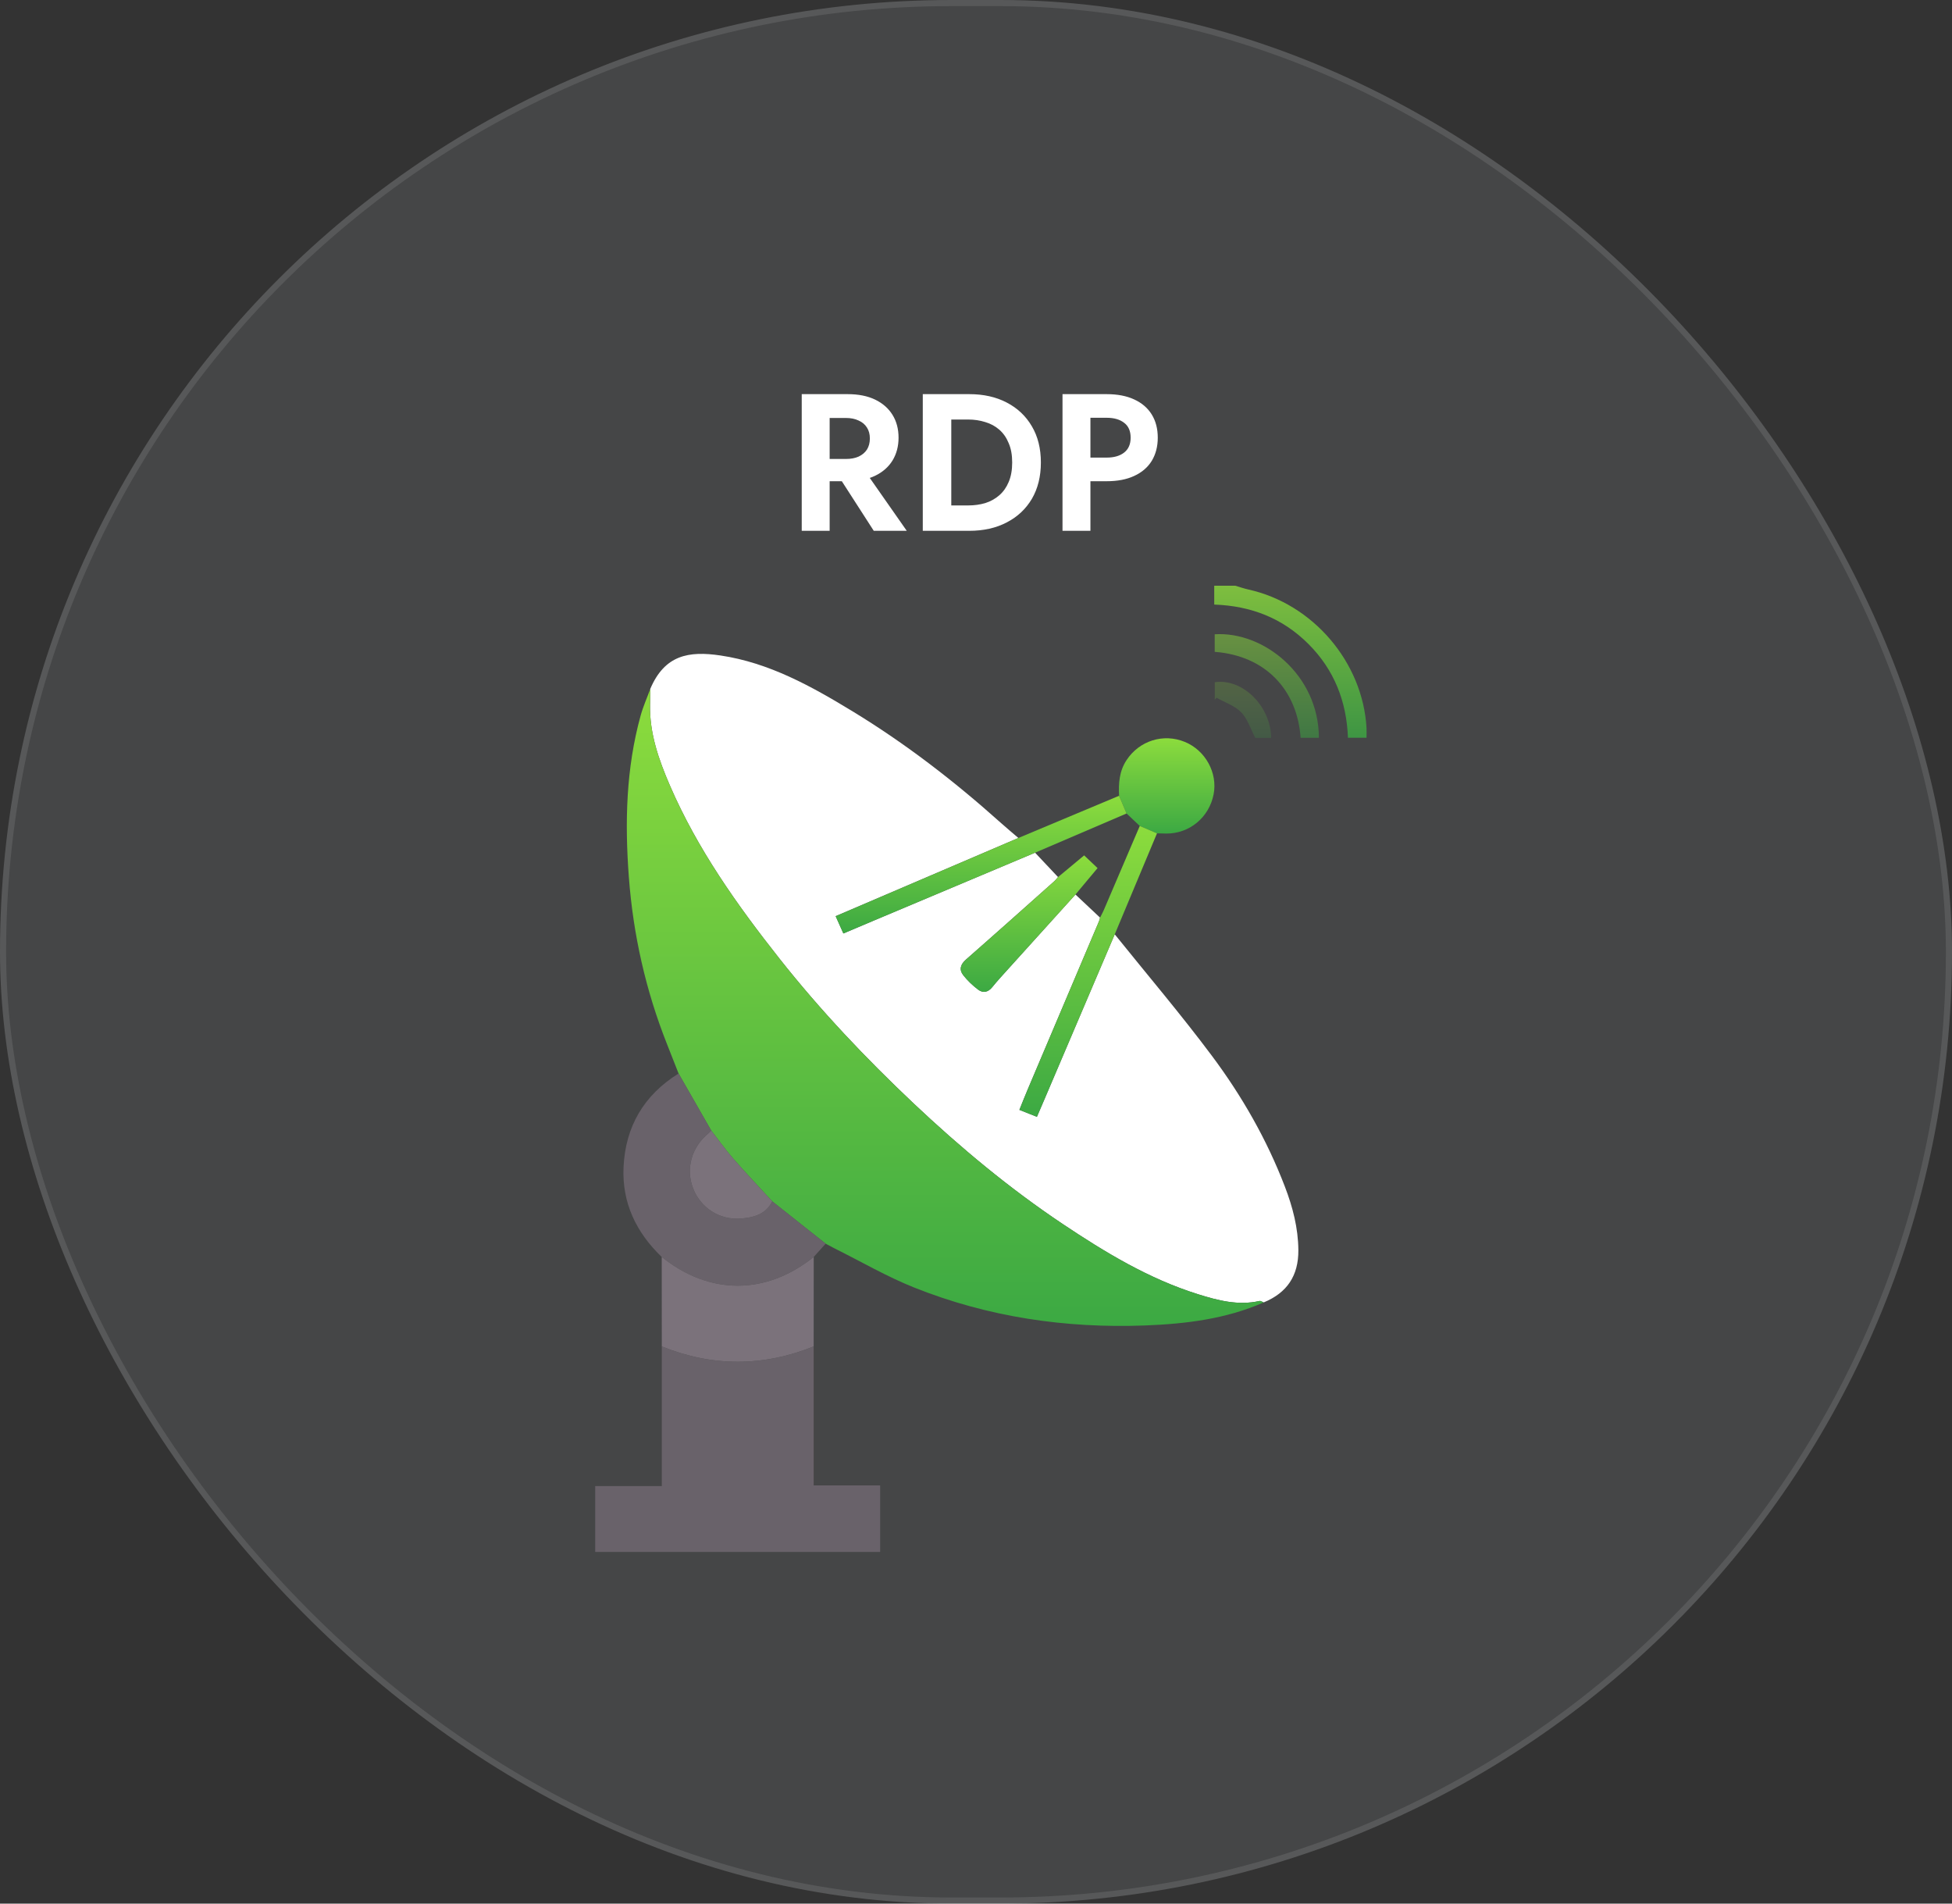
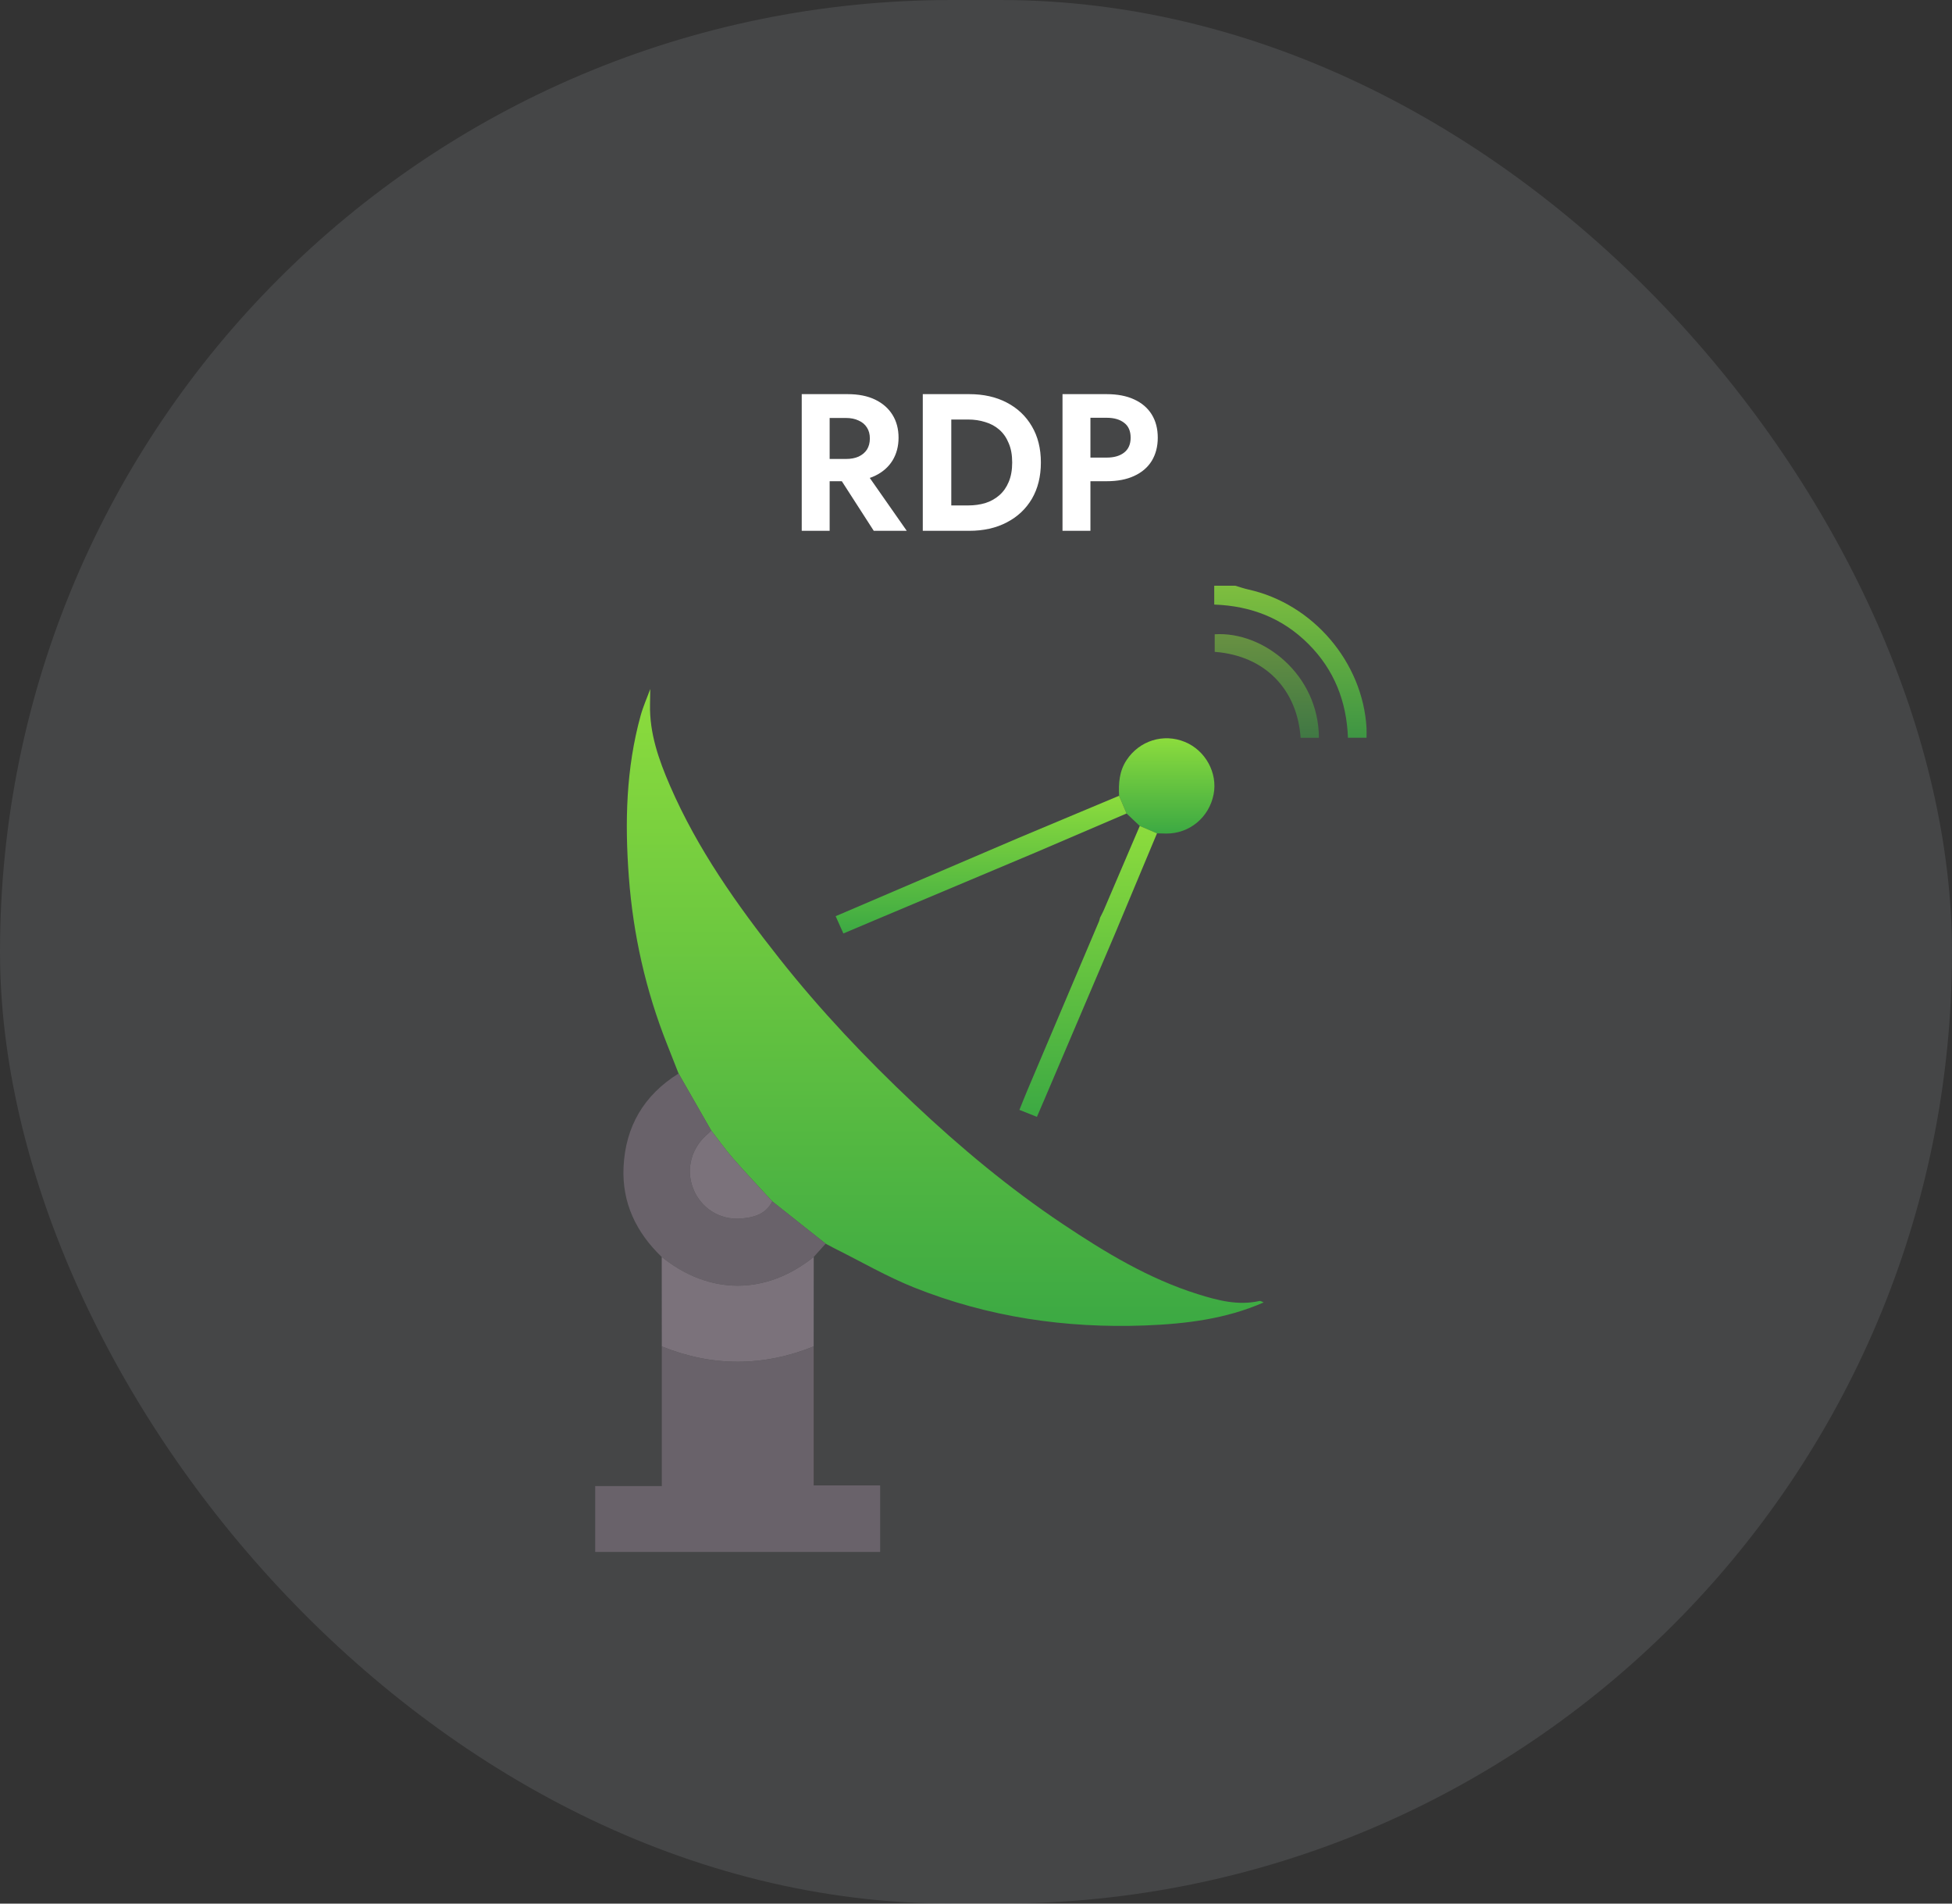
<svg xmlns="http://www.w3.org/2000/svg" width="320" height="312" viewBox="0 0 320 312" fill="none">
  <rect x="0" y="0" width="320" height="312" fill="#333333" stroke="none" />
  <rect width="320" height="312" rx="156" fill="#EBF6FE" fill-opacity="0.1" />
  <path d="M136.52 76.568L143.24 87H148.648L141.352 76.568H136.52ZM131.432 64.6V87H136.008V64.6H131.432ZM134.216 68.504H138.664C139.475 68.504 140.168 68.643 140.744 68.92C141.341 69.176 141.8 69.56 142.12 70.072C142.44 70.563 142.6 71.16 142.6 71.864C142.6 72.568 142.44 73.176 142.12 73.688C141.8 74.179 141.341 74.563 140.744 74.84C140.168 75.096 139.475 75.224 138.664 75.224H134.216V78.872H138.952C140.723 78.872 142.227 78.573 143.464 77.976C144.701 77.379 145.651 76.547 146.312 75.48C146.973 74.392 147.304 73.144 147.304 71.736C147.304 70.307 146.973 69.059 146.312 67.992C145.651 66.925 144.701 66.093 143.464 65.496C142.227 64.899 140.723 64.6 138.952 64.6H134.216V68.504ZM151.276 64.6V87H155.948V64.6H151.276ZM158.892 87C161.238 87 163.286 86.541 165.036 85.624C166.806 84.707 168.182 83.416 169.164 81.752C170.145 80.067 170.636 78.083 170.636 75.8C170.636 73.517 170.145 71.544 169.164 69.88C168.182 68.195 166.806 66.893 165.036 65.976C163.286 65.059 161.238 64.6 158.892 64.6H154.22V68.76H158.732C159.713 68.76 160.641 68.899 161.516 69.176C162.39 69.432 163.158 69.848 163.82 70.424C164.481 71 164.993 71.736 165.356 72.632C165.74 73.507 165.932 74.563 165.932 75.8C165.932 77.037 165.74 78.104 165.356 79C164.993 79.875 164.481 80.6 163.82 81.176C163.158 81.752 162.39 82.179 161.516 82.456C160.641 82.712 159.713 82.84 158.732 82.84H154.22V87H158.892ZM174.182 64.6V87H178.758V64.6H174.182ZM176.966 68.472H181.414C182.63 68.472 183.59 68.749 184.294 69.304C184.998 69.837 185.35 70.648 185.35 71.736C185.35 72.803 184.998 73.613 184.294 74.168C183.59 74.723 182.63 75 181.414 75H176.966V78.872H181.414C183.185 78.872 184.689 78.584 185.926 78.008C187.185 77.432 188.145 76.611 188.806 75.544C189.467 74.456 189.798 73.187 189.798 71.736C189.798 70.264 189.467 68.995 188.806 67.928C188.145 66.861 187.185 66.04 185.926 65.464C184.689 64.888 183.185 64.6 181.414 64.6H176.966V68.472Z" fill="white" />
  <path opacity="0.8" d="M202.5 96C203.217 96.208 203.925 96.458 204.654 96.621C215.225 98.958 223.396 108.512 224.021 119.3C224.05 119.808 224.021 120.321 224.021 120.917H220.975C220.754 114.962 218.725 109.771 214.483 105.537C210.275 101.337 205.133 99.304 199.054 99.088V96C200.2 96 201.346 96 202.492 96H202.5Z" fill="url(#paint0_linear_6565_72223)" />
-   <path d="M182.746 153.137C188.075 159.762 193.592 166.246 198.675 173.05C203.592 179.633 207.675 186.762 210.633 194.479C211.917 197.829 212.817 201.25 212.846 204.9C212.875 209.104 210.983 211.892 207.158 213.467C206.929 213.383 206.671 213.183 206.471 213.229C202.983 214.017 199.65 213.142 196.392 212.121C188.329 209.596 181.183 205.267 174.208 200.608C165.471 194.767 157.421 188.058 149.796 180.871C141.933 173.454 134.5 165.612 127.779 157.112C120.804 148.287 114.333 139.158 109.838 128.783C107.996 124.533 106.458 120.179 106.563 115.437C106.583 114.596 106.588 113.75 106.6 112.908C108.975 107.333 112.913 106.662 118.113 107.433C126.083 108.617 133 112.471 139.754 116.579C148.425 121.854 156.438 128.033 163.996 134.8C164.963 135.667 165.963 136.496 166.946 137.342C156.992 141.6 147.038 145.858 136.992 150.158C137.471 151.229 137.846 152.067 138.258 152.992C140.058 152.229 141.725 151.521 143.396 150.817C152.158 147.129 160.921 143.442 169.683 139.754C170.938 141.087 172.192 142.421 173.446 143.75C173.242 143.979 173.058 144.233 172.833 144.433C168.013 148.721 163.204 153.021 158.354 157.271C157.438 158.075 157.204 158.933 157.917 159.837C158.608 160.717 159.446 161.517 160.342 162.192C161.142 162.796 161.971 162.65 162.658 161.796C163.508 160.746 164.429 159.75 165.333 158.75C168.988 154.7 172.646 150.654 176.304 146.608L180.333 150.396C180.279 150.596 180.242 150.8 180.163 150.992C176.267 160.183 172.367 169.371 168.471 178.567C168.013 179.642 167.588 180.733 167.113 181.904C168.142 182.312 168.992 182.65 169.983 183.046C170.442 181.987 170.85 181.046 171.25 180.1C175.083 171.112 178.913 162.121 182.742 153.133L182.746 153.137Z" fill="white" />
  <path d="M106.6 112.908C106.587 113.75 106.579 114.596 106.562 115.437C106.458 120.179 107.996 124.533 109.837 128.783C114.333 139.158 120.804 148.287 127.779 157.112C134.5 165.612 141.933 173.458 149.796 180.871C157.421 188.058 165.471 194.771 174.208 200.608C181.179 205.267 188.329 209.6 196.392 212.121C199.65 213.142 202.979 214.017 206.471 213.229C206.671 213.183 206.929 213.379 207.158 213.467C200.962 216.187 194.379 216.987 187.717 217.242C174.679 217.733 161.987 215.867 149.85 211.021C145.383 209.237 141.179 206.783 136.858 204.633C136.35 204.379 135.858 204.108 135.358 203.842C132.437 201.529 129.517 199.217 126.596 196.904C124.467 194.579 122.296 192.292 120.221 189.921C118.933 188.446 117.796 186.842 116.592 185.296C116.004 184.271 115.421 183.25 114.833 182.225C113.637 180.137 112.442 178.046 111.246 175.958C110.621 174.375 110.004 172.787 109.375 171.204C105.858 162.362 103.796 153.192 103.087 143.704C102.421 134.796 102.625 125.958 105.021 117.287C105.433 115.796 106.071 114.371 106.604 112.917L106.6 112.908Z" fill="url(#paint1_linear_6565_72223)" />
  <path d="M133.388 220.679V243.454H144.288V254.363H97.575V243.567H108.492C108.492 235.833 108.492 228.258 108.492 220.683C116.792 224.029 125.092 224.029 133.388 220.683V220.679Z" fill="#69626A" />
  <path d="M126.592 196.9C129.513 199.213 132.433 201.525 135.354 203.838C134.7 204.563 134.05 205.288 133.396 206.013C125.55 212.292 116.304 212.288 108.475 206.013C104.292 201.992 101.946 197.134 102.221 191.275C102.533 184.642 105.554 179.484 111.242 175.95C112.438 178.038 113.633 180.129 114.829 182.217C115.417 183.242 116 184.263 116.588 185.288C116.446 185.434 116.317 185.596 116.163 185.721C113.367 188 112.367 191.554 113.621 194.775C114.863 197.954 117.933 199.992 121.454 199.717C123.513 199.554 125.542 199.05 126.588 196.9H126.592Z" fill="#69626A" />
  <path d="M108.479 206.013C116.308 212.292 125.554 212.292 133.4 206.013C133.4 210.9 133.392 215.792 133.387 220.679C125.087 224.025 116.787 224.025 108.492 220.679C108.492 215.792 108.483 210.9 108.479 206.013Z" fill="#7B727B" />
  <path d="M183.454 130.421C183.354 128.371 183.492 126.387 184.675 124.592C186.771 121.4 190.721 120.146 194.25 121.604C197.621 122.996 199.642 126.692 198.95 130.204C198.208 133.971 195.013 136.625 191.225 136.621C190.708 136.621 190.188 136.596 189.671 136.583C188.729 136.179 187.788 135.771 186.842 135.367C186.121 134.687 185.404 134.008 184.683 133.329C184.275 132.358 183.867 131.387 183.454 130.421Z" fill="url(#paint2_linear_6565_72223)" />
  <path d="M183.454 130.421C183.863 131.392 184.271 132.363 184.683 133.329C179.683 135.471 174.683 137.617 169.683 139.758C160.921 143.446 152.158 147.133 143.396 150.821C141.725 151.525 140.058 152.233 138.258 152.996C137.842 152.067 137.471 151.233 136.992 150.163C147.038 145.863 156.992 141.604 166.946 137.346C172.45 135.038 177.954 132.729 183.458 130.425L183.454 130.421Z" fill="url(#paint3_linear_6565_72223)" />
  <path d="M186.842 135.367C187.783 135.771 188.725 136.179 189.671 136.583C187.363 142.1 185.054 147.617 182.746 153.138C178.917 162.125 175.083 171.117 171.254 180.104C170.85 181.05 170.442 181.992 169.988 183.05C168.996 182.654 168.142 182.317 167.117 181.908C167.592 180.738 168.021 179.646 168.475 178.571C172.371 169.379 176.271 160.188 180.167 150.996C180.246 150.808 180.279 150.6 180.338 150.4C180.542 149.988 180.767 149.583 180.95 149.163C182.921 144.567 184.883 139.967 186.85 135.367H186.842Z" fill="url(#paint4_linear_6565_72223)" />
  <path opacity="0.5" d="M216.208 120.929H213.217C212.675 113.125 207.517 107.475 199.133 106.838V103.958C207.137 103.446 216.192 110.608 216.212 120.929H216.208Z" fill="url(#paint5_linear_6565_72223)" />
-   <path opacity="0.2" d="M208.396 120.946H205.788C204.996 119.437 204.513 117.812 203.467 116.737C202.413 115.658 200.8 115.129 199.429 114.358L199.146 114.7C199.146 113.742 199.146 112.779 199.146 111.817C203.65 111.15 208.3 115.658 208.392 120.946H208.396Z" fill="url(#paint6_linear_6565_72223)" />
-   <path d="M176.304 146.617C172.646 150.662 168.988 154.708 165.333 158.758C164.429 159.762 163.504 160.754 162.658 161.804C161.967 162.658 161.142 162.804 160.342 162.2C159.446 161.525 158.608 160.725 157.917 159.846C157.204 158.942 157.438 158.083 158.354 157.279C163.204 153.029 168.017 148.729 172.833 144.442C173.063 144.237 173.242 143.987 173.446 143.758C174.933 142.521 176.417 141.287 177.729 140.196C178.521 140.942 179.217 141.604 179.929 142.279C178.733 143.708 177.517 145.162 176.3 146.617H176.304Z" fill="url(#paint7_linear_6565_72223)" />
  <path d="M126.592 196.9C125.546 199.046 123.517 199.554 121.458 199.717C117.937 199.992 114.862 197.954 113.625 194.775C112.371 191.558 113.371 188 116.167 185.721C116.321 185.596 116.45 185.433 116.592 185.288C117.796 186.833 118.933 188.438 120.221 189.913C122.292 192.288 124.467 194.575 126.596 196.896L126.592 196.9Z" fill="#7B727B" />
-   <rect x="0.5" y="0.5" width="319" height="311" rx="155.5" stroke="white" stroke-opacity="0.1" />
  <defs>
    <linearGradient id="paint0_linear_6565_72223" x1="211.544" y1="96" x2="211.544" y2="120.917" gradientUnits="userSpaceOnUse">
      <stop stop-color="#8CDC3D" />
      <stop offset="1" stop-color="#3CA943" />
    </linearGradient>
    <linearGradient id="paint1_linear_6565_72223" x1="154.958" y1="112.908" x2="154.958" y2="217.318" gradientUnits="userSpaceOnUse">
      <stop stop-color="#8CDC3D" />
      <stop offset="1" stop-color="#3CA943" />
    </linearGradient>
    <linearGradient id="paint2_linear_6565_72223" x1="191.257" y1="121" x2="191.257" y2="136.621" gradientUnits="userSpaceOnUse">
      <stop stop-color="#8CDC3D" />
      <stop offset="1" stop-color="#3CA943" />
    </linearGradient>
    <linearGradient id="paint3_linear_6565_72223" x1="160.838" y1="130.421" x2="160.838" y2="152.996" gradientUnits="userSpaceOnUse">
      <stop stop-color="#8CDC3D" />
      <stop offset="1" stop-color="#3CA943" />
    </linearGradient>
    <linearGradient id="paint4_linear_6565_72223" x1="178.394" y1="135.367" x2="178.394" y2="183.05" gradientUnits="userSpaceOnUse">
      <stop stop-color="#8CDC3D" />
      <stop offset="1" stop-color="#3CA943" />
    </linearGradient>
    <linearGradient id="paint5_linear_6565_72223" x1="207.673" y1="103.933" x2="207.673" y2="120.929" gradientUnits="userSpaceOnUse">
      <stop stop-color="#8CDC3D" />
      <stop offset="1" stop-color="#3CA943" />
    </linearGradient>
    <linearGradient id="paint6_linear_6565_72223" x1="203.771" y1="111.751" x2="203.771" y2="120.946" gradientUnits="userSpaceOnUse">
      <stop stop-color="#8CDC3D" />
      <stop offset="1" stop-color="#3CA943" />
    </linearGradient>
    <linearGradient id="paint7_linear_6565_72223" x1="168.714" y1="140.196" x2="168.714" y2="162.568" gradientUnits="userSpaceOnUse">
      <stop stop-color="#8CDC3D" />
      <stop offset="1" stop-color="#3CA943" />
    </linearGradient>
  </defs>
</svg>